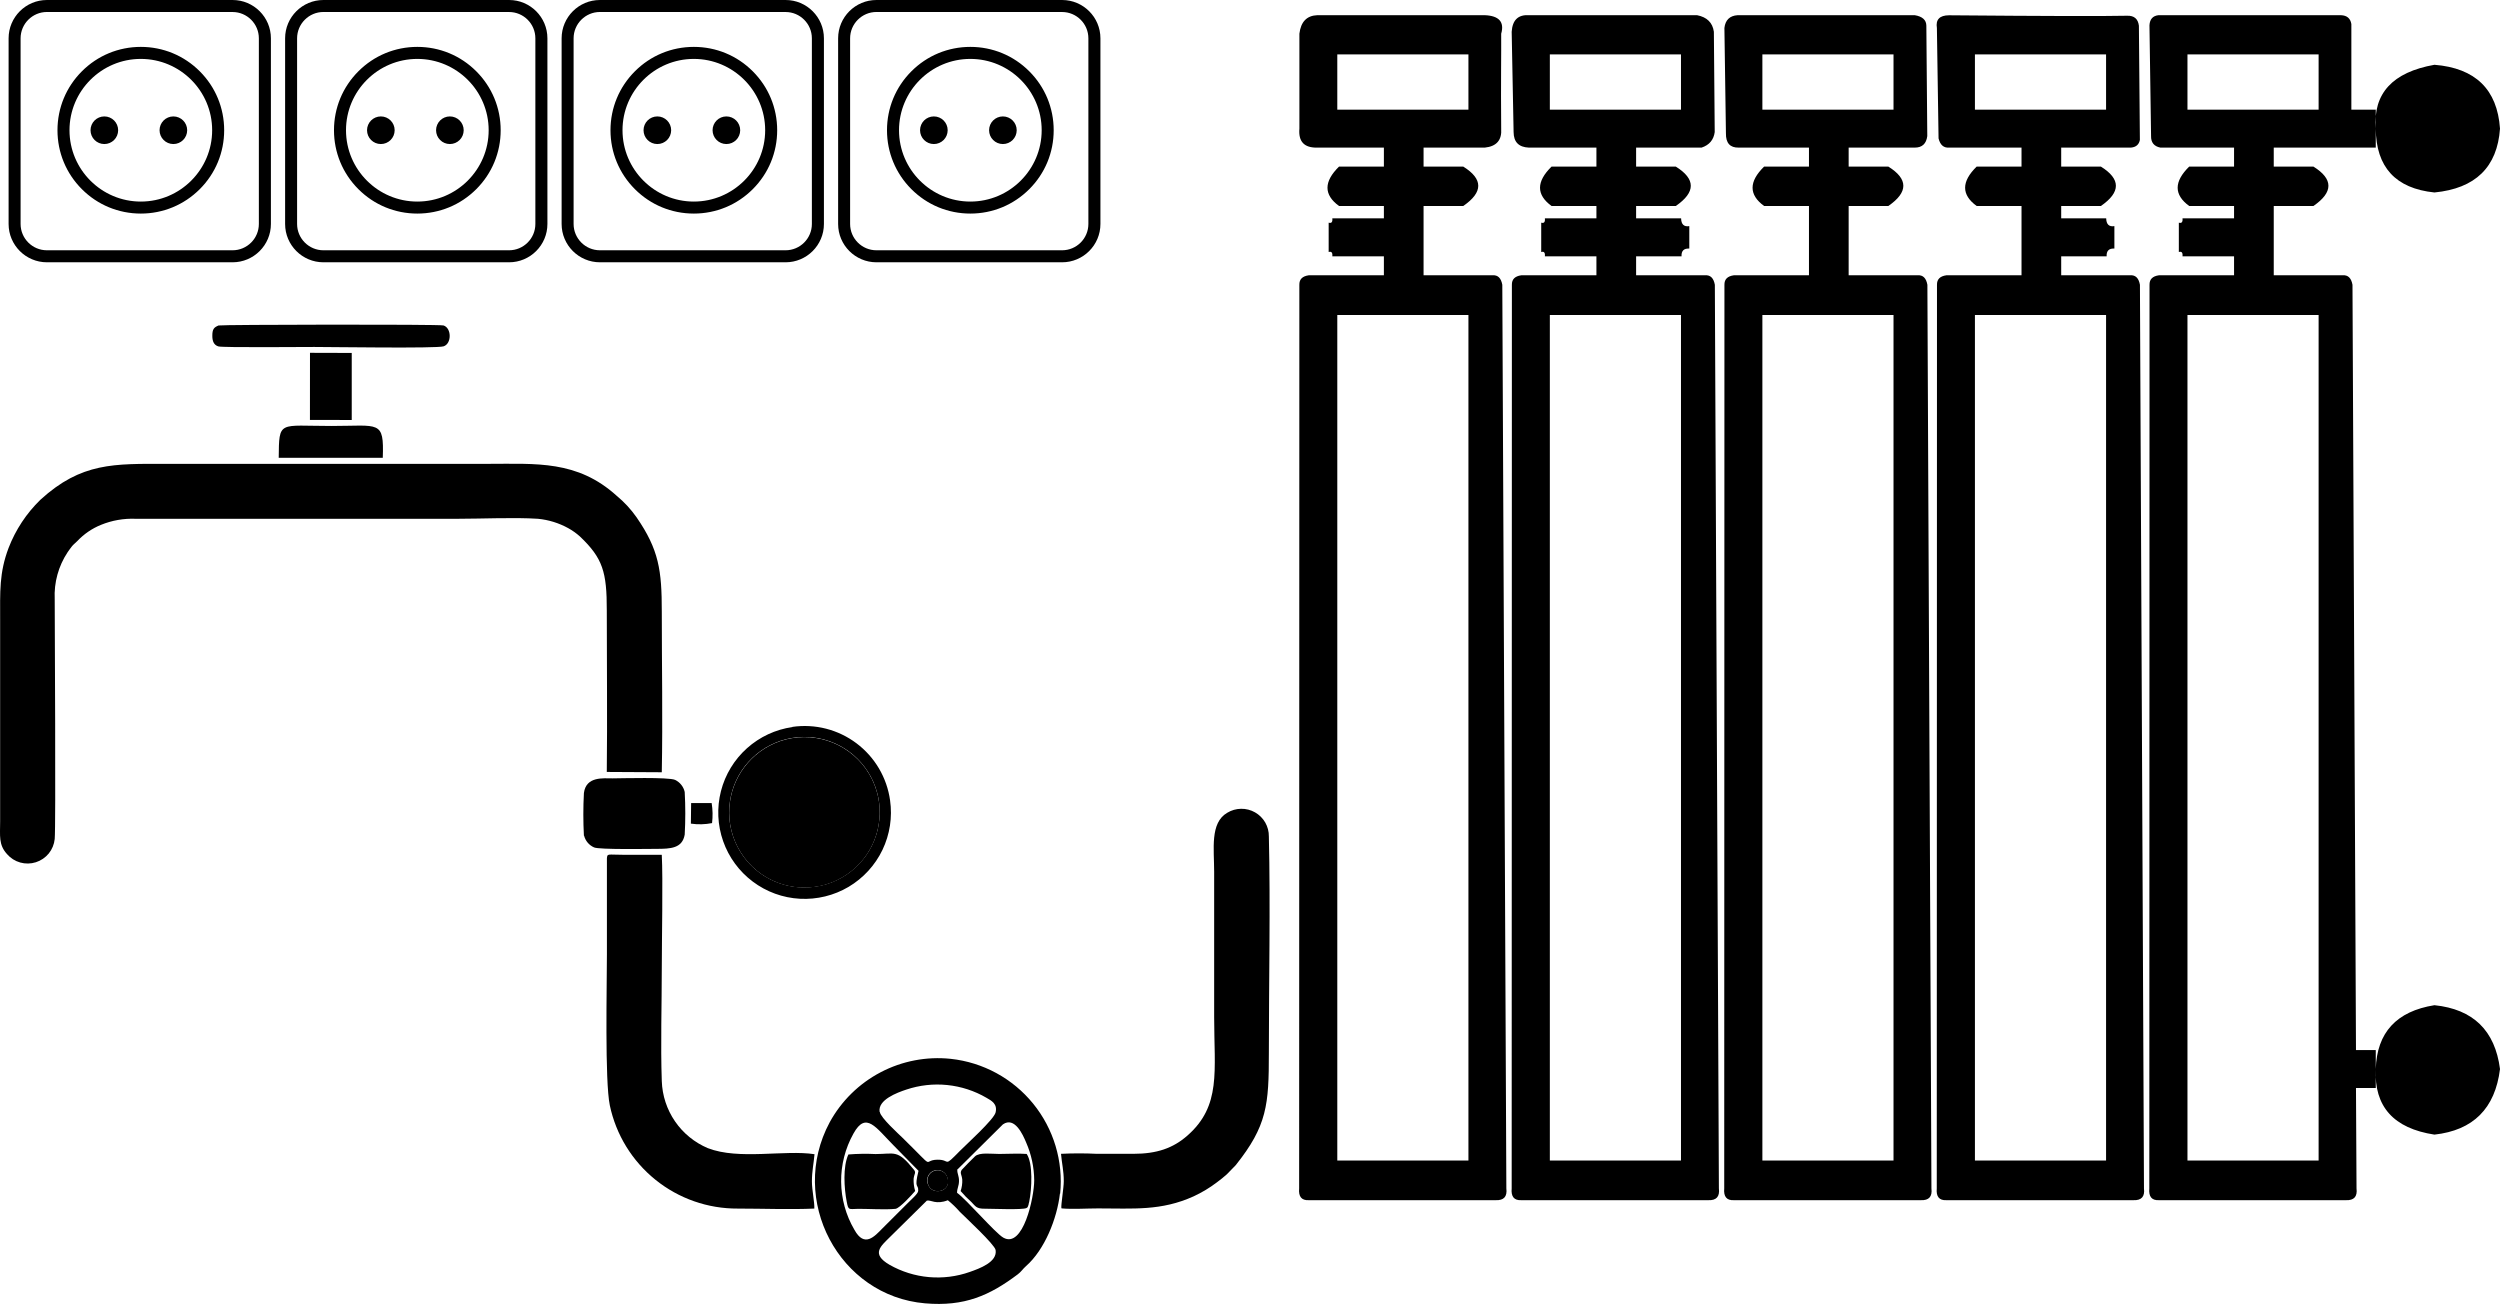
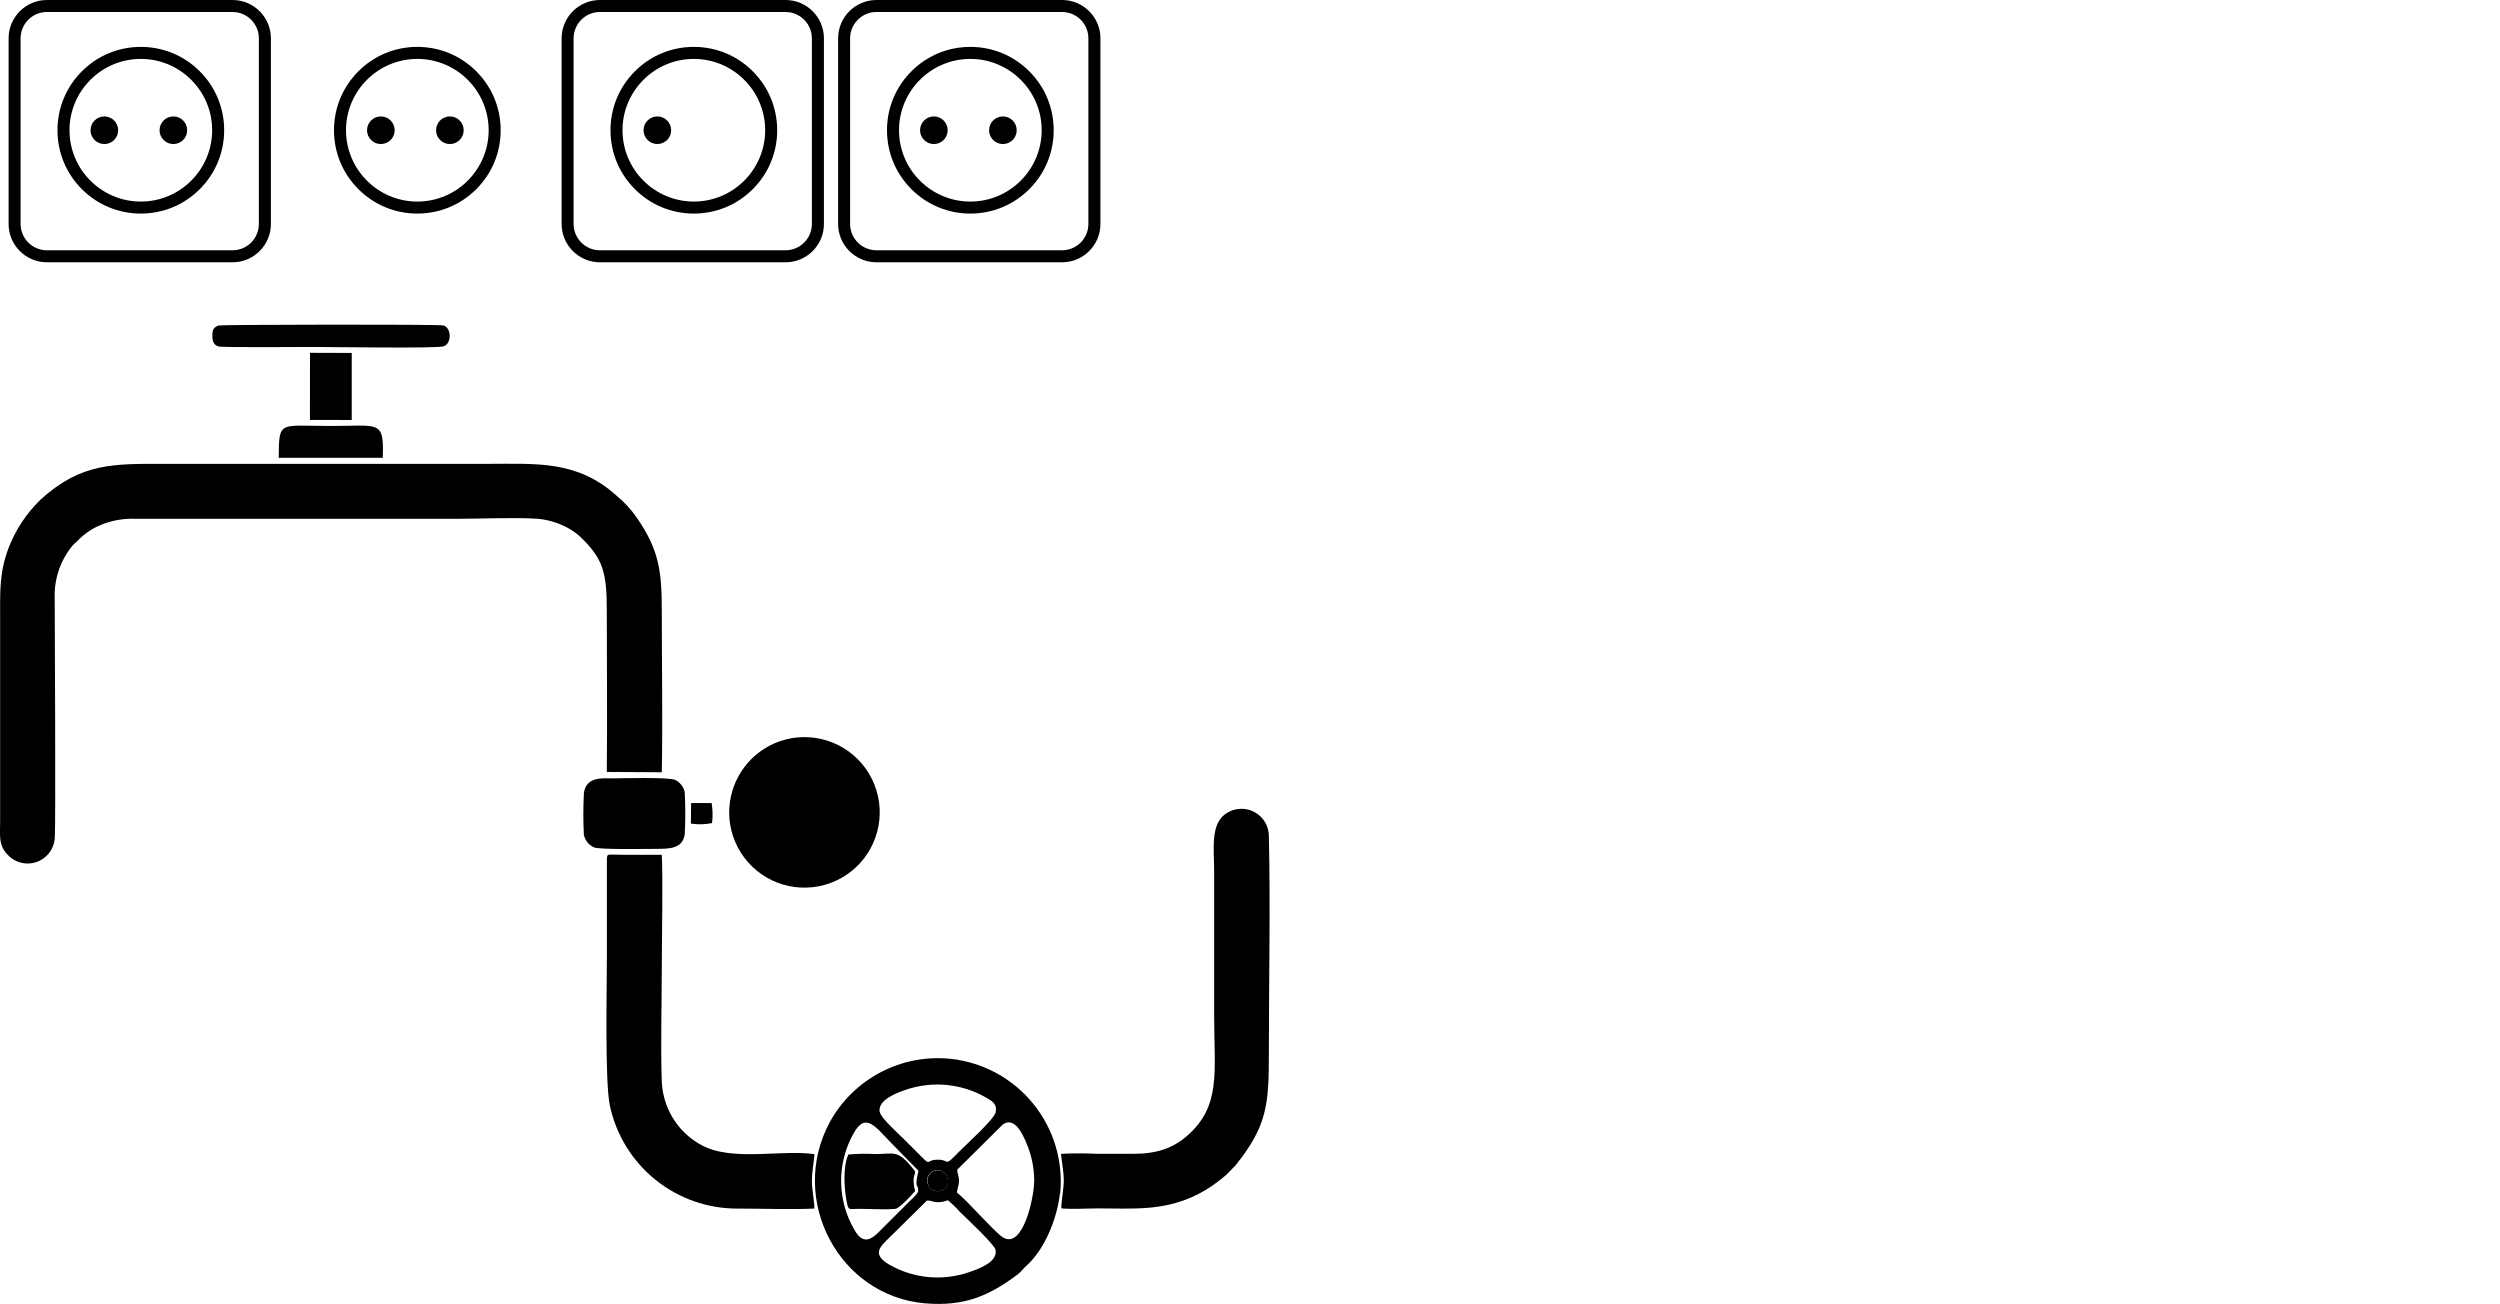
<svg xmlns="http://www.w3.org/2000/svg" style="isolation:isolate" viewBox="590 494.724 204 106.402" width="204pt" height="106.402pt">
  <g>
    <path d=" M 639.524 557.715 L 644.002 557.74 C 644.085 553.385 644.002 548.956 644.002 544.616 C 644.002 541.269 643.77 539.58 641.938 536.929 C 641.483 536.28 640.943 535.695 640.333 535.191 C 637.114 532.268 633.761 532.574 629.826 532.574 L 603.564 532.574 C 599.323 532.574 596.651 532.441 593.294 535.507 C 592.157 536.614 591.273 537.952 590.702 539.432 C 589.927 541.477 590.011 543.022 590.011 545.313 L 590.011 561.749 C 590.011 562.921 589.873 563.651 590.574 564.42 C 590.858 564.749 591.232 564.988 591.65 565.105 C 592.069 565.224 592.511 565.215 592.926 565.084 C 593.339 564.953 593.706 564.702 593.98 564.367 C 594.253 564.029 594.421 563.619 594.464 563.187 C 594.563 562.232 594.464 545.441 594.464 543.61 C 594.4 542.256 594.768 540.917 595.516 539.788 C 595.624 539.634 595.773 539.422 595.877 539.294 C 595.98 539.165 596.168 539.017 596.307 538.875 C 596.85 538.3 597.508 537.849 598.241 537.552 C 599.136 537.186 600.099 537.018 601.065 537.057 L 627.347 537.057 C 629.402 537.057 631.905 536.929 633.899 537.057 C 634.766 537.141 635.607 537.402 636.369 537.822 C 636.711 538.011 637.03 538.238 637.321 538.499 C 639.193 540.276 639.518 541.403 639.514 544.532 C 639.514 548.923 639.563 553.327 639.514 557.711" fill-rule="evenodd" fill="rgb(0,0,0)" />
    <path d=" M 676.638 593.33 C 677.492 593.41 678.722 593.33 679.6 593.33 C 682.48 593.33 684.755 593.548 687.407 592.342 C 688.074 592.032 688.707 591.652 689.293 591.207 C 689.53 591.03 689.91 590.738 690.112 590.545 L 690.833 589.804 C 693.401 586.585 693.539 584.867 693.539 580.661 C 693.539 574.956 693.672 568.504 693.539 562.983 C 693.545 562.584 693.443 562.192 693.245 561.843 C 693.046 561.498 692.759 561.211 692.413 561.014 C 692.065 560.816 691.672 560.714 691.272 560.721 C 690.873 560.726 690.482 560.839 690.142 561.047 C 688.725 561.868 689.075 564.011 689.075 565.853 L 689.075 577.703 C 689.075 582.146 689.668 584.956 686.884 587.395 C 685.718 588.413 684.414 588.876 682.47 588.876 L 679.506 588.876 C 678.532 588.827 677.555 588.827 676.579 588.876 C 676.643 589.627 676.805 590.263 676.805 591.108 C 676.805 591.657 676.569 593.025 676.608 593.311" fill-rule="evenodd" fill="rgb(0,0,0)" />
    <path d=" M 643.997 564.474 C 642.941 564.474 641.878 564.474 640.837 564.474 C 639.588 564.474 639.558 564.346 639.524 564.767 L 639.524 572.608 C 639.524 575.16 639.346 582.932 639.761 584.921 C 640.265 587.314 641.581 589.459 643.484 590.992 C 645.388 592.529 647.764 593.358 650.208 593.344 C 652.222 593.344 654.464 593.432 656.449 593.344 C 656.478 592.851 656.252 591.828 656.252 591.137 C 656.252 590.298 656.4 589.656 656.464 588.907 C 654.03 588.531 650.301 589.399 647.759 588.413 C 646.676 587.955 645.746 587.197 645.081 586.227 C 644.415 585.258 644.041 584.117 644.002 582.942 C 643.898 579.935 644.002 576.734 644.002 573.714 C 644.002 571.507 644.105 566.346 644.002 564.504" fill-rule="evenodd" fill="rgb(0,0,0)" />
    <path d=" M 676.509 592.126 C 676.773 589.485 675.982 586.846 674.308 584.786 C 672.636 582.726 670.217 581.409 667.578 581.125 C 665.605 580.918 663.614 581.3 661.858 582.222 C 660.1 583.143 658.654 584.564 657.702 586.305 C 654.301 592.639 658.478 600.479 665.484 601.076 C 668.709 601.354 670.758 600.435 673.053 598.707 C 673.325 598.505 673.468 598.262 673.715 598.046 C 675.25 596.703 676.258 594.15 676.49 592.12 M 661.777 585.455 C 661.618 584.466 663.204 583.884 663.959 583.633 C 665.034 583.274 666.173 583.147 667.299 583.263 C 668.427 583.379 669.517 583.733 670.496 584.304 C 670.906 584.54 671.409 584.799 671.241 585.499 C 671.113 586.07 668.807 588.15 668.333 588.633 C 666.926 590.067 667.608 589.331 666.477 589.355 C 665.193 589.385 666.477 590.343 663.657 587.578 C 663.332 587.257 661.865 585.939 661.797 585.47 L 661.777 585.455 Z M 664.951 590.263 C 664.572 591.795 664.951 591.296 664.926 591.894 C 664.926 592.135 664.329 592.624 663.994 592.974 C 663.326 593.66 662.684 594.267 662.018 594.948 C 661.351 595.629 660.537 596.559 659.718 595.072 C 659.021 593.884 658.649 592.535 658.636 591.157 C 658.624 589.78 658.97 588.424 659.644 587.22 C 660.666 585.376 661.46 586.728 662.937 588.21 L 664.951 590.263 Z M 668.096 590.184 L 671.839 586.472 C 672.796 585.811 673.468 587.311 673.734 587.952 C 674.16 588.925 674.383 589.973 674.392 591.034 C 674.392 592.437 673.483 596.639 671.868 595.714 C 671.216 595.345 668.861 592.599 668.096 592.056 C 668.096 591.68 668.244 591.532 668.254 591.108 C 668.264 590.684 668.106 590.499 668.116 590.199 L 668.096 590.184 Z M 665.712 591.345 C 665.669 591.238 665.651 591.123 665.655 591.007 C 665.659 590.892 665.687 590.777 665.737 590.674 C 665.787 590.569 665.859 590.478 665.945 590.403 C 666.033 590.328 666.135 590.272 666.245 590.237 C 666.356 590.203 666.471 590.191 666.587 590.203 C 666.702 590.217 666.812 590.254 666.912 590.311 C 667.012 590.37 667.1 590.448 667.168 590.54 C 667.236 590.633 667.285 590.739 667.312 590.851 C 667.656 592.007 666.002 592.308 665.732 591.361 L 665.712 591.345 Z M 667.326 592.649 C 667.682 592.935 668.012 593.256 668.314 593.6 C 668.807 594.095 671.167 596.277 671.241 596.722 C 671.404 597.709 669.923 598.237 669.133 598.515 C 668.064 598.893 666.926 599.035 665.796 598.935 C 664.666 598.834 663.572 598.492 662.587 597.931 C 661.051 597.038 661.865 596.421 662.63 595.656 L 665.632 592.694 C 665.963 592.618 666.364 593.048 667.345 592.663 L 667.326 592.649 Z " fill-rule="evenodd" fill="rgb(0,0,0)" />
    <path d=" M 649.521 561.514 C 649.628 562.83 650.158 564.078 651.03 565.07 C 651.902 566.063 653.072 566.747 654.363 567.022 C 655.656 567.295 657.003 567.149 658.203 566.597 C 659.405 566.045 660.396 565.123 661.032 563.963 C 661.665 562.805 661.91 561.473 661.727 560.164 C 661.544 558.854 660.944 557.64 660.015 556.699 C 659.087 555.76 657.881 555.143 656.574 554.943 C 655.268 554.742 653.932 554.968 652.765 555.588 C 651.706 556.152 650.835 557.013 650.258 558.066 C 649.682 559.118 649.426 560.316 649.521 561.514 Z " fill-rule="evenodd" fill="rgb(0,0,0)" />
    <path d=" M 637.661 562.911 C 637.714 563.123 637.816 563.32 637.957 563.486 C 638.098 563.653 638.276 563.786 638.477 563.873 C 638.897 564.064 642.92 563.991 643.548 563.991 C 644.737 563.991 645.675 563.947 645.872 562.83 C 645.936 561.673 645.936 560.51 645.872 559.35 C 645.825 559.136 645.73 558.937 645.593 558.766 C 645.458 558.595 645.284 558.457 645.088 558.363 C 644.56 558.126 640.703 558.235 639.983 558.239 C 639.261 558.244 637.825 558.046 637.647 559.434 C 637.585 560.595 637.585 561.759 637.647 562.921" fill-rule="evenodd" fill="rgb(0,0,0)" />
    <path d=" M 661.797 585.47 C 661.865 585.963 663.332 587.257 663.677 587.593 C 666.477 590.337 665.212 589.399 666.496 589.37 C 667.627 589.345 666.946 590.079 668.353 588.65 C 668.847 588.156 671.132 586.087 671.261 585.513 C 671.43 584.801 670.926 584.556 670.515 584.318 C 669.537 583.747 668.447 583.394 667.32 583.278 C 666.192 583.163 665.053 583.288 663.978 583.647 C 663.223 583.9 661.639 584.477 661.797 585.47 Z " fill-rule="evenodd" fill="none" />
    <path d=" M 667.345 592.663 C 666.358 593.048 665.963 592.634 665.667 592.708 L 662.665 595.67 C 661.9 596.435 661.085 597.053 662.62 597.946 C 663.606 598.51 664.7 598.855 665.829 598.959 C 666.959 599.062 668.098 598.921 669.168 598.544 C 669.958 598.268 671.439 597.723 671.276 596.75 C 671.202 596.308 668.807 594.105 668.349 593.632 C 668.047 593.284 667.717 592.967 667.361 592.678" fill-rule="evenodd" fill="none" />
-     <path d=" M 654.661 554.052 C 653.282 554.249 651.992 554.85 650.953 555.781 C 649.916 556.71 649.176 557.928 648.83 559.277 C 648.484 560.627 648.547 562.05 649.009 563.365 C 649.471 564.678 650.312 565.825 651.426 566.662 C 652.542 567.501 653.879 567.988 655.271 568.063 C 656.662 568.138 658.046 567.801 659.245 567.092 C 660.444 566.38 661.406 565.331 662.009 564.075 C 662.61 562.819 662.828 561.412 662.63 560.031 C 662.503 559.114 662.194 558.23 661.725 557.432 C 661.255 556.634 660.631 555.936 659.891 555.379 C 659.151 554.822 658.308 554.417 657.411 554.186 C 656.513 553.956 655.578 553.906 654.661 554.037 M 649.521 561.514 C 649.42 560.299 649.682 559.082 650.272 558.018 C 650.864 556.953 651.759 556.088 652.842 555.534 C 653.926 554.978 655.151 554.757 656.361 554.9 C 657.57 555.042 658.71 555.542 659.636 556.333 C 660.561 557.125 661.23 558.173 661.558 559.347 C 661.886 560.52 661.858 561.762 661.477 562.921 C 661.096 564.078 660.38 565.094 659.419 565.844 C 658.459 566.593 657.298 567.04 656.083 567.125 C 654.471 567.245 652.877 566.72 651.648 565.669 C 650.42 564.618 649.655 563.124 649.521 561.514 Z " fill-rule="evenodd" fill="rgb(0,0,0)" />
    <path d=" M 607.849 521.277 C 607.45 521.436 607.322 521.588 607.326 522.137 C 607.326 522.576 607.46 522.882 607.82 522.991 C 608.18 523.1 614.984 523.03 615.645 523.036 C 616.994 523.036 625.629 523.168 626.197 522.985 C 626.864 522.769 626.859 521.504 626.197 521.282 C 625.881 521.174 608.022 521.213 607.855 521.282" fill-rule="evenodd" fill="rgb(0,0,0)" />
    <path d=" M 664.675 591.902 C 664.58 591.583 664.538 591.249 664.551 590.915 C 664.595 590.491 664.793 590.421 664.551 590.143 C 663.218 588.496 663.015 588.891 661.446 588.895 C 660.706 588.858 659.966 588.869 659.228 588.929 C 658.769 589.919 658.878 591.686 659.095 592.797 C 659.238 593.535 659.263 593.369 660.049 593.365 C 660.917 593.365 662.27 593.449 663.07 593.365 C 663.406 593.325 664.408 592.223 664.665 591.922" fill-rule="evenodd" fill="rgb(0,0,0)" />
-     <path d=" M 673.779 588.886 C 673.103 588.833 672.239 588.886 671.533 588.886 C 670.906 588.886 669.923 588.738 669.558 589.084 C 669.39 589.242 668.569 590.069 668.481 590.18 C 668.299 590.452 668.481 590.565 668.521 590.985 C 668.535 591.298 668.488 591.613 668.388 591.913 C 668.656 592.229 668.946 592.526 669.256 592.801 C 669.602 593.142 669.647 593.365 670.373 593.355 C 670.984 593.355 673.423 593.463 673.759 593.301 C 673.898 593.173 673.804 593.35 673.923 593.048 C 673.923 593.009 673.967 592.854 673.981 592.801 C 674.199 591.745 674.298 589.666 673.784 588.895" fill-rule="evenodd" fill="rgb(0,0,0)" />
    <path d=" M 612.743 532.081 L 621.235 532.081 C 621.343 528.975 620.964 529.483 617.038 529.483 C 612.722 529.483 612.777 528.989 612.743 532.081 Z " fill-rule="evenodd" fill="rgb(0,0,0)" />
    <path d=" M 615.291 528.989 L 618.702 528.995 L 618.702 523.524 L 615.295 523.514 L 615.291 528.989 Z " fill-rule="evenodd" fill="rgb(0,0,0)" />
    <path d=" M 662.956 588.23 C 661.475 586.747 660.685 585.396 659.664 587.243 C 658.991 588.442 658.643 589.8 658.656 591.178 C 658.67 592.553 659.042 593.904 659.738 595.093 C 660.567 596.573 661.382 595.64 662.038 594.969 C 662.695 594.298 663.346 593.674 664.013 592.994 C 664.348 592.643 664.936 592.155 664.946 591.913 C 664.946 591.316 664.591 591.814 664.971 590.283 L 662.956 588.23 Z M 664.675 591.902 C 664.418 592.204 663.416 593.305 663.079 593.344 C 662.279 593.429 660.927 593.344 660.059 593.344 C 659.273 593.344 659.249 593.517 659.105 592.777 C 658.887 591.666 658.78 589.878 659.239 588.911 C 659.976 588.848 660.716 588.838 661.456 588.876 C 663.026 588.876 663.229 588.475 664.562 590.124 C 664.793 590.411 664.595 590.471 664.562 590.896 C 664.544 591.234 664.581 591.576 664.675 591.902 Z " fill-rule="evenodd" fill="none" />
    <path d=" M 668.116 590.199 C 668.116 590.499 668.279 590.693 668.273 591.126 C 668.269 591.563 668.116 591.701 668.116 592.075 C 668.882 592.618 671.237 595.364 671.889 595.734 C 673.503 596.658 674.436 592.455 674.411 591.054 C 674.403 589.993 674.18 588.944 673.755 587.973 C 673.489 587.325 672.817 585.825 671.858 586.492 L 668.116 590.199 Z M 673.779 588.886 C 674.273 589.656 674.193 591.735 673.977 592.791 C 673.977 592.846 673.932 592.999 673.917 593.039 C 673.798 593.34 673.893 593.163 673.755 593.29 C 673.419 593.452 670.98 593.334 670.367 593.344 C 669.641 593.344 669.597 593.132 669.252 592.791 C 668.942 592.515 668.652 592.218 668.382 591.902 C 668.484 591.605 668.529 591.289 668.516 590.975 C 668.487 590.555 668.294 590.442 668.476 590.17 C 668.561 590.042 669.385 589.231 669.554 589.073 C 669.923 588.728 670.906 588.872 671.527 588.876 C 672.239 588.876 673.103 588.831 673.779 588.886 Z " fill-rule="evenodd" fill="none" />
    <path d=" M 646.376 561.932 C 646.951 562.016 647.535 562.002 648.104 561.889 C 648.17 561.345 648.159 560.793 648.071 560.253 L 646.396 560.253 L 646.376 561.932 Z " fill-rule="evenodd" fill="rgb(0,0,0)" />
    <path d=" M 665.732 591.361 C 666.002 592.308 667.656 592.007 667.331 590.867 C 667.305 590.753 667.256 590.647 667.187 590.555 C 667.119 590.462 667.033 590.385 666.932 590.325 C 666.832 590.269 666.721 590.233 666.607 590.22 C 666.492 590.208 666.376 590.217 666.266 590.251 C 666.154 590.284 666.053 590.343 665.966 590.418 C 665.878 590.492 665.807 590.586 665.757 590.689 C 665.706 590.794 665.678 590.907 665.674 591.021 C 665.67 591.137 665.69 591.253 665.732 591.361 Z " fill-rule="evenodd" fill="rgb(0,0,0)" />
    <g>
      <path d=" M 608.978 516.127 L 593.83 516.127 C 592.104 516.127 590.702 514.725 590.702 513 L 590.702 497.851 C 590.702 496.126 592.104 494.724 593.83 494.724 L 608.978 494.724 C 610.704 494.724 612.106 496.126 612.106 497.851 L 612.106 513 C 612.106 514.725 610.704 516.127 608.978 516.127 Z M 593.83 495.702 C 592.646 495.702 591.68 496.667 591.68 497.851 L 591.68 513 C 591.68 514.184 592.644 515.147 593.827 515.147 L 608.976 515.147 C 610.16 515.147 611.123 514.184 611.123 513 L 611.123 497.851 C 611.123 496.667 610.16 495.704 608.976 495.704 L 593.83 495.702 L 593.83 495.702 Z " fill="rgb(0,0,0)" />
      <path d=" M 601.491 512.152 C 599.674 512.152 597.966 511.445 596.682 510.16 C 595.398 508.876 594.69 507.168 594.69 505.351 C 594.69 503.534 595.398 501.826 596.682 500.542 C 597.966 499.258 599.674 498.55 601.491 498.55 C 603.308 498.55 605.016 499.258 606.301 500.542 C 607.585 501.826 608.292 503.534 608.292 505.351 C 608.292 507.168 607.585 508.876 606.301 510.16 C 605.014 511.445 603.306 512.152 601.491 512.152 Z M 601.491 499.531 C 598.281 499.531 595.671 502.143 595.671 505.351 C 595.671 508.562 598.283 511.172 601.491 511.172 C 604.7 511.172 607.312 508.56 607.312 505.351 C 607.312 502.143 604.7 499.531 601.491 499.531 Z " fill="rgb(0,0,0)" />
      <path d=" M 597.387 505.351 C 597.387 505.974 597.892 506.478 598.514 506.478 C 599.137 506.478 599.641 505.974 599.641 505.351 L 599.641 505.351 C 599.641 504.729 599.137 504.224 598.514 504.224 C 597.892 504.224 597.387 504.729 597.387 505.351 Z " fill="rgb(0,0,0)" />
      <path d=" M 603.02 505.351 C 603.02 505.974 603.525 506.478 604.147 506.478 C 604.77 506.478 605.274 505.974 605.274 505.351 C 605.274 504.729 604.77 504.224 604.147 504.224 C 603.525 504.224 603.02 504.729 603.02 505.351 Z " fill="rgb(0,0,0)" />
    </g>
    <g>
-       <path d=" M 631.541 516.127 L 616.393 516.127 C 614.667 516.127 613.265 514.725 613.265 513 L 613.265 497.851 C 613.265 496.126 614.667 494.724 616.393 494.724 L 631.541 494.724 C 633.267 494.724 634.669 496.126 634.669 497.851 L 634.669 513 C 634.669 514.725 633.267 516.127 631.541 516.127 Z M 616.393 495.702 C 615.209 495.702 614.243 496.667 614.243 497.851 L 614.243 513 C 614.243 514.184 615.207 515.147 616.39 515.147 L 631.539 515.147 C 632.723 515.147 633.686 514.184 633.686 513 L 633.686 497.851 C 633.686 496.667 632.723 495.704 631.539 495.704 L 616.393 495.702 L 616.393 495.702 Z " fill="rgb(0,0,0)" />
      <path d=" M 624.054 512.152 C 622.237 512.152 620.529 511.445 619.245 510.16 C 617.961 508.876 617.253 507.168 617.253 505.351 C 617.253 503.534 617.961 501.826 619.245 500.542 C 620.529 499.258 622.237 498.55 624.054 498.55 C 625.871 498.55 627.579 499.258 628.864 500.542 C 630.148 501.826 630.855 503.534 630.855 505.351 C 630.855 507.168 630.148 508.876 628.864 510.16 C 627.577 511.445 625.869 512.152 624.054 512.152 Z M 624.054 499.531 C 620.844 499.531 618.234 502.143 618.234 505.351 C 618.234 508.562 620.846 511.172 624.054 511.172 C 627.263 511.172 629.875 508.56 629.875 505.351 C 629.875 502.143 627.263 499.531 624.054 499.531 Z " fill="rgb(0,0,0)" />
      <path d=" M 619.95 505.351 C 619.95 505.974 620.455 506.478 621.077 506.478 C 621.7 506.478 622.204 505.974 622.204 505.351 L 622.204 505.351 C 622.204 504.729 621.7 504.224 621.077 504.224 C 620.455 504.224 619.95 504.729 619.95 505.351 Z " fill="rgb(0,0,0)" />
      <path d=" M 625.583 505.351 C 625.583 505.974 626.088 506.478 626.71 506.478 C 627.332 506.478 627.837 505.974 627.837 505.351 C 627.837 504.729 627.332 504.224 626.71 504.224 C 626.088 504.224 625.583 504.729 625.583 505.351 Z " fill="rgb(0,0,0)" />
    </g>
    <g>
      <path d=" M 654.104 516.127 L 638.955 516.127 C 637.23 516.127 635.828 514.725 635.828 513 L 635.828 497.851 C 635.828 496.126 637.23 494.724 638.955 494.724 L 654.104 494.724 C 655.83 494.724 657.232 496.126 657.232 497.851 L 657.232 513 C 657.232 514.725 655.83 516.127 654.104 516.127 Z M 638.955 495.702 C 637.772 495.702 636.806 496.667 636.806 497.851 L 636.806 513 C 636.806 514.184 637.77 515.147 638.953 515.147 L 654.102 515.147 C 655.286 515.147 656.249 514.184 656.249 513 L 656.249 497.851 C 656.249 496.667 655.286 495.704 654.102 495.704 L 638.955 495.702 L 638.955 495.702 Z " fill="rgb(0,0,0)" />
      <path d=" M 646.617 512.152 C 644.8 512.152 643.092 511.445 641.808 510.16 C 640.524 508.876 639.816 507.168 639.816 505.351 C 639.816 503.534 640.524 501.826 641.808 500.542 C 643.092 499.258 644.8 498.55 646.617 498.55 C 648.434 498.55 650.142 499.258 651.426 500.542 C 652.711 501.826 653.418 503.534 653.418 505.351 C 653.418 507.168 652.711 508.876 651.426 510.16 C 650.14 511.445 648.432 512.152 646.617 512.152 Z M 646.617 499.531 C 643.407 499.531 640.797 502.143 640.797 505.351 C 640.797 508.562 643.409 511.172 646.617 511.172 C 649.826 511.172 652.438 508.56 652.438 505.351 C 652.438 502.143 649.826 499.531 646.617 499.531 Z " fill="rgb(0,0,0)" />
      <path d=" M 642.513 505.351 C 642.513 505.974 643.018 506.478 643.64 506.478 C 644.263 506.478 644.767 505.974 644.767 505.351 L 644.767 505.351 C 644.767 504.729 644.263 504.224 643.64 504.224 C 643.018 504.224 642.513 504.729 642.513 505.351 Z " fill="rgb(0,0,0)" />
-       <path d=" M 648.146 505.351 C 648.146 505.974 648.651 506.478 649.273 506.478 C 649.895 506.478 650.4 505.974 650.4 505.351 C 650.4 504.729 649.895 504.224 649.273 504.224 C 648.651 504.224 648.146 504.729 648.146 505.351 Z " fill="rgb(0,0,0)" />
    </g>
    <g>
      <path d=" M 676.667 516.127 L 661.518 516.127 C 659.793 516.127 658.391 514.725 658.391 513 L 658.391 497.851 C 658.391 496.126 659.793 494.724 661.518 494.724 L 676.667 494.724 C 678.392 494.724 679.795 496.126 679.795 497.851 L 679.795 513 C 679.795 514.725 678.392 516.127 676.667 516.127 Z M 661.518 495.702 C 660.335 495.702 659.369 496.667 659.369 497.851 L 659.369 513 C 659.369 514.184 660.332 515.147 661.516 515.147 L 676.665 515.147 C 677.849 515.147 678.812 514.184 678.812 513 L 678.812 497.851 C 678.812 496.667 677.849 495.704 676.665 495.704 L 661.518 495.702 L 661.518 495.702 Z " fill="rgb(0,0,0)" />
      <path d=" M 669.18 512.152 C 667.363 512.152 665.655 511.445 664.371 510.16 C 663.087 508.876 662.379 507.168 662.379 505.351 C 662.379 503.534 663.087 501.826 664.371 500.542 C 665.655 499.258 667.363 498.55 669.18 498.55 C 670.997 498.55 672.705 499.258 673.989 500.542 C 675.274 501.826 675.981 503.534 675.981 505.351 C 675.981 507.168 675.274 508.876 673.989 510.16 C 672.703 511.445 670.995 512.152 669.18 512.152 Z M 669.18 499.531 C 665.97 499.531 663.36 502.143 663.36 505.351 C 663.36 508.562 665.972 511.172 669.18 511.172 C 672.388 511.172 675.001 508.56 675.001 505.351 C 675.001 502.143 672.388 499.531 669.18 499.531 Z " fill="rgb(0,0,0)" />
      <path d=" M 665.076 505.351 C 665.076 505.974 665.581 506.478 666.203 506.478 C 666.826 506.478 667.33 505.974 667.33 505.351 L 667.33 505.351 C 667.33 504.729 666.826 504.224 666.203 504.224 C 665.581 504.224 665.076 504.729 665.076 505.351 Z " fill="rgb(0,0,0)" />
      <path d=" M 670.709 505.351 C 670.709 505.974 671.213 506.478 671.836 506.478 C 672.458 506.478 672.963 505.974 672.963 505.351 C 672.963 504.729 672.458 504.224 671.836 504.224 C 671.213 504.224 670.709 504.729 670.709 505.351 Z " fill="rgb(0,0,0)" />
    </g>
-     <path d=" M 699.123 499.165 L 699.123 503.671 L 709.824 503.671 L 709.824 499.165 L 699.123 499.165 Z M 697.486 495.964 L 711.162 495.964 C 712.325 496.012 712.772 496.517 712.497 497.476 C 712.511 499.104 712.462 501.295 712.497 505.22 C 712.565 506.152 712.121 506.67 711.162 506.769 L 706.163 506.769 L 706.163 508.318 L 709.402 508.318 C 711.033 509.335 711.034 510.408 709.402 511.532 L 706.163 511.532 L 706.163 515.64 L 706.163 517.188 L 711.795 517.188 C 712.223 517.153 712.489 517.413 712.588 517.963 L 712.918 591.7 C 713.001 592.366 712.713 592.687 712.051 592.659 L 696.791 592.659 C 696.207 592.686 695.948 592.367 696.01 591.7 C 696.024 547.106 696.031 522.528 696.027 517.963 C 696.017 517.517 696.273 517.26 696.791 517.188 L 702.925 517.188 L 702.925 515.64 L 698.718 515.64 C 698.747 515.335 698.649 515.219 698.419 515.288 L 698.419 512.894 C 698.648 512.964 698.749 512.848 698.718 512.542 L 702.925 512.542 L 702.925 511.532 L 699.264 511.532 C 698.008 510.618 698.01 509.547 699.264 508.318 L 702.925 508.318 L 702.925 506.769 L 697.486 506.769 C 696.422 506.792 695.939 506.278 696.031 505.22 L 696.031 497.476 C 696.148 496.501 696.635 495.999 697.486 495.964 Z M 699.123 589.421 L 709.824 589.421 L 709.824 520.427 L 699.123 520.427 L 699.123 589.421 Z M 768.497 499.165 L 768.497 503.671 L 779.199 503.671 L 779.199 499.165 L 768.497 499.165 Z M 766.128 495.964 L 781.018 495.964 C 781.508 495.98 781.794 496.221 781.871 496.684 L 781.871 503.671 L 783.862 503.671 L 783.862 505.22 C 783.636 502.35 785.233 500.615 788.65 500.01 C 791.994 500.28 793.778 502.018 794 505.22 C 793.777 508.365 791.995 510.103 788.65 510.43 C 785.481 510.101 783.887 508.366 783.862 505.22 L 783.862 506.769 L 781.871 506.769 L 775.538 506.769 L 775.538 508.318 L 778.776 508.318 C 780.407 509.335 780.408 510.408 778.776 511.532 L 775.538 511.532 L 775.538 515.64 L 775.538 517.188 L 781.17 517.188 C 781.598 517.153 781.864 517.413 781.963 517.963 L 782.248 580.409 L 783.862 580.409 L 783.862 581.958 C 783.956 578.978 785.553 577.243 788.65 576.748 C 791.808 577.073 793.593 578.811 794 581.958 C 793.601 585.173 791.819 586.958 788.65 587.309 C 785.316 586.8 783.722 585.018 783.862 581.958 L 783.862 583.507 L 782.248 583.507 L 782.292 591.7 C 782.375 592.366 782.088 592.687 781.425 592.659 L 766.165 592.659 C 765.581 592.686 765.322 592.367 765.384 591.7 C 765.398 547.106 765.405 522.528 765.401 517.963 C 765.391 517.517 765.647 517.26 766.165 517.188 L 772.299 517.188 L 772.299 515.64 L 768.093 515.64 C 768.122 515.335 768.024 515.219 767.793 515.288 L 767.793 512.894 C 768.022 512.964 768.123 512.848 768.093 512.542 L 772.299 512.542 L 772.299 511.532 L 768.638 511.532 C 767.383 510.618 767.384 509.547 768.638 508.318 L 772.299 508.318 L 772.299 506.769 L 766.286 506.769 C 765.765 506.664 765.513 506.348 765.527 505.817 L 765.396 496.789 C 765.424 496.29 765.669 496.017 766.128 495.964 Z M 768.497 589.421 L 779.199 589.421 L 779.199 520.427 L 768.497 520.427 L 768.497 589.421 Z M 716.467 499.165 L 716.467 503.671 L 727.168 503.671 L 727.168 499.165 L 716.467 499.165 Z M 714.752 495.964 L 728.481 495.964 C 729.291 496.121 729.749 496.573 729.852 497.317 L 729.921 505.501 C 729.836 506.135 729.48 506.559 728.85 506.769 L 723.507 506.769 L 723.507 508.318 L 726.745 508.318 C 728.376 509.335 728.378 510.408 726.745 511.532 L 723.507 511.532 L 723.507 512.542 L 727.178 512.542 C 727.19 513.035 727.414 513.247 727.847 513.175 L 727.847 515.006 C 727.401 514.982 727.191 515.195 727.213 515.64 L 723.507 515.64 L 723.507 517.188 L 729.139 517.188 C 729.567 517.153 729.833 517.413 729.932 517.963 L 730.261 591.7 C 730.345 592.366 730.057 592.687 729.394 592.659 L 714.135 592.659 C 713.55 592.686 713.291 592.367 713.353 591.7 C 713.367 547.106 713.374 522.528 713.37 517.963 C 713.36 517.517 713.616 517.26 714.135 517.188 L 720.268 517.188 L 720.268 515.64 L 716.062 515.64 C 716.091 515.335 715.993 515.219 715.763 515.288 L 715.763 512.894 C 715.991 512.964 716.093 512.848 716.062 512.542 L 720.268 512.542 L 720.268 511.532 L 716.607 511.532 C 715.352 510.618 715.353 509.547 716.607 508.318 L 720.268 508.318 L 720.268 506.769 L 714.752 506.769 C 713.929 506.734 713.516 506.313 713.51 505.501 L 713.353 497.317 C 713.415 496.36 713.882 495.911 714.752 495.964 Z M 716.467 589.421 L 727.168 589.421 L 727.168 520.427 L 716.467 520.427 L 716.467 589.421 Z M 751.154 499.165 L 751.154 503.671 L 761.855 503.671 L 761.855 499.165 L 751.154 499.165 Z M 749.037 495.971 C 756.929 496.039 761.591 496.052 763.584 496.008 C 764.147 495.992 764.465 496.265 764.534 496.824 L 764.614 506.144 C 764.54 506.523 764.298 506.732 763.883 506.769 L 758.194 506.769 L 758.194 508.318 L 761.433 508.318 C 763.064 509.335 763.065 510.408 761.433 511.532 L 758.194 511.532 L 758.194 512.542 L 761.865 512.542 C 761.877 513.035 762.101 513.247 762.534 513.175 L 762.534 515.006 C 762.088 514.982 761.879 515.195 761.901 515.64 L 758.194 515.64 L 758.194 517.188 L 763.826 517.188 C 764.254 517.153 764.52 517.413 764.619 517.963 L 764.948 591.7 C 765.032 592.366 764.744 592.687 764.081 592.659 L 748.822 592.659 C 748.237 592.686 747.978 592.367 748.04 591.7 C 748.055 547.106 748.061 522.528 748.058 517.963 C 748.047 517.517 748.303 517.26 748.822 517.188 L 754.956 517.188 L 754.956 512.542 L 754.956 511.532 L 751.295 511.532 C 750.039 510.618 750.041 509.547 751.295 508.318 L 754.956 508.318 L 754.956 506.769 C 751.812 506.769 750.035 506.769 749.061 506.769 C 748.609 506.807 748.319 506.558 748.186 506.017 L 748.051 497.01 C 747.94 496.322 748.27 495.977 749.037 495.971 Z M 751.154 589.421 L 761.855 589.421 L 761.855 520.427 L 751.154 520.427 L 751.154 589.421 Z M 733.81 499.165 L 733.81 503.671 L 744.511 503.671 L 744.511 499.165 L 733.81 499.165 Z M 731.789 495.964 L 746.245 495.964 C 746.869 496.068 747.185 496.354 747.19 496.818 L 747.266 505.83 C 747.184 506.456 746.845 506.77 746.245 506.769 L 740.85 506.769 L 740.85 508.318 L 744.089 508.318 C 745.72 509.335 745.721 510.408 744.089 511.532 L 740.85 511.532 L 740.85 517.188 L 746.483 517.188 C 746.911 517.153 747.176 517.413 747.275 517.963 L 747.605 591.7 C 747.688 592.366 747.401 592.687 746.738 592.659 L 731.478 592.659 C 730.894 592.686 730.635 592.367 730.697 591.7 C 730.711 547.106 730.718 522.528 730.714 517.963 C 730.704 517.517 730.96 517.26 731.478 517.188 L 737.612 517.188 L 737.612 511.532 L 733.951 511.532 C 732.696 510.618 732.697 509.547 733.951 508.318 L 737.612 508.318 L 737.612 506.769 L 731.883 506.769 C 731.169 506.785 730.821 506.395 730.836 505.595 L 730.712 497.006 C 730.788 496.353 731.149 496.007 731.789 495.964 Z M 733.81 589.421 L 744.511 589.421 L 744.511 520.427 L 733.81 520.427 L 733.81 589.421 Z " fill-rule="evenodd" fill="rgb(0,0,0)" />
  </g>
</svg>